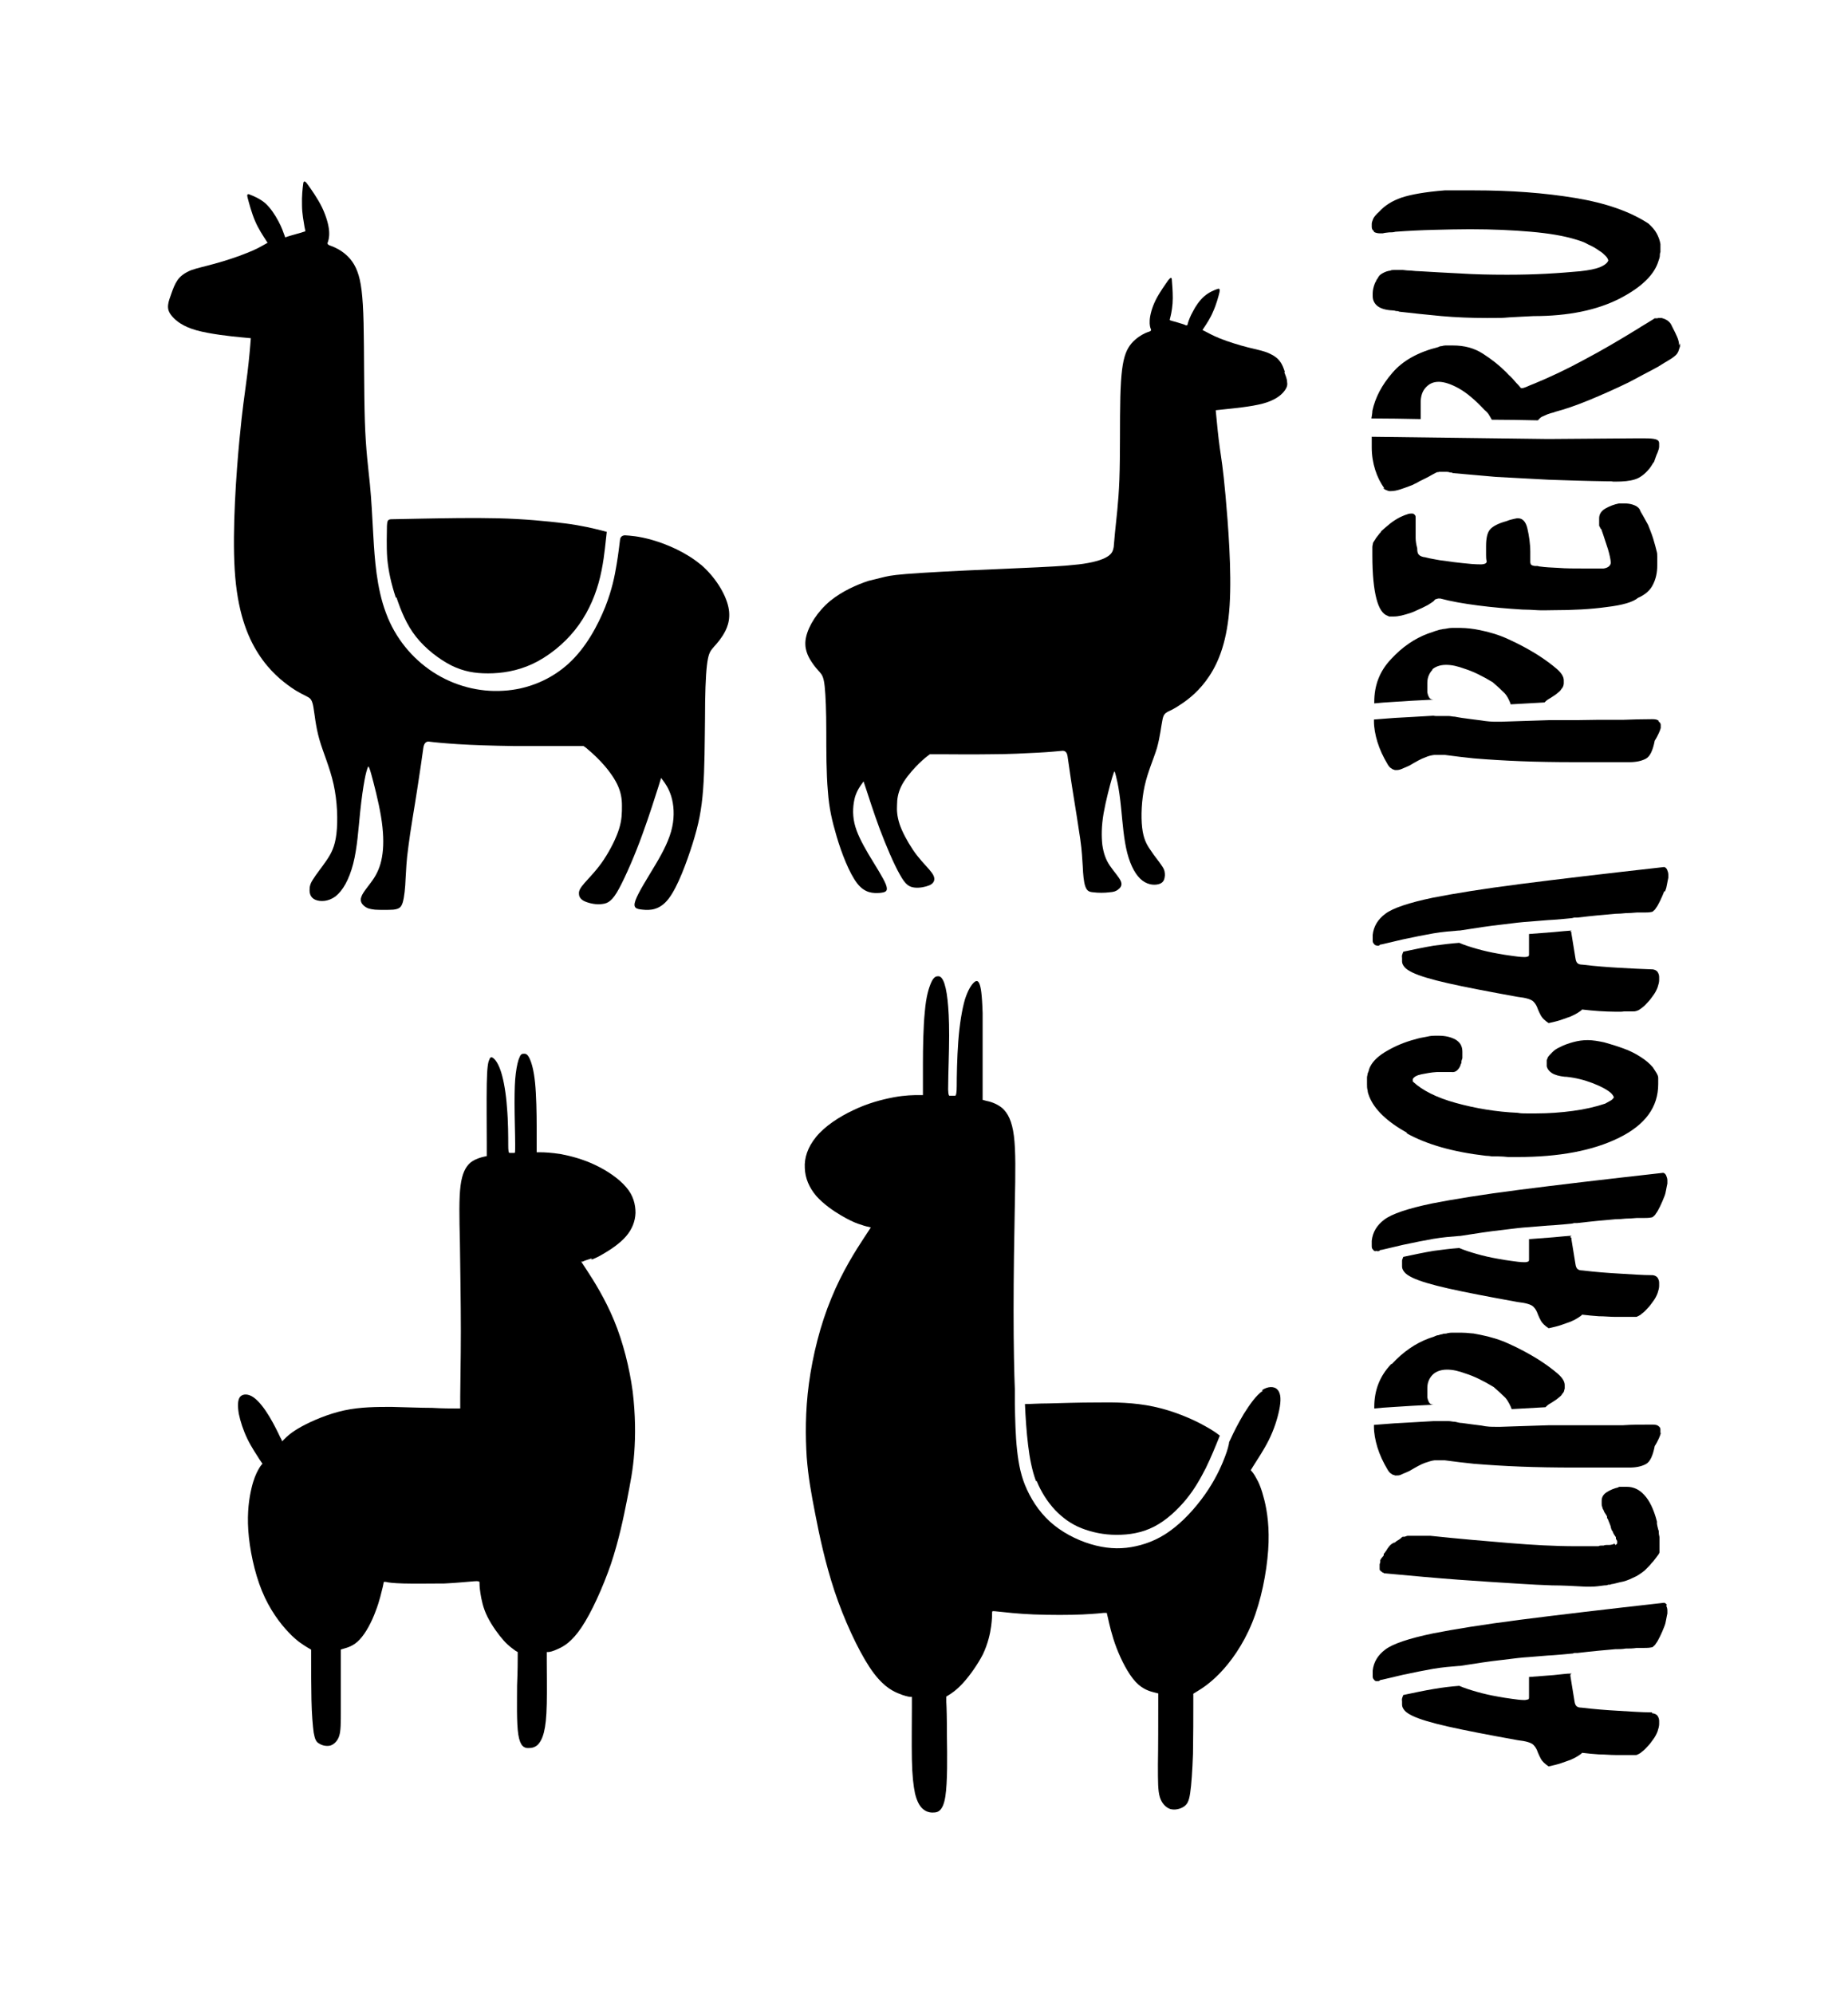
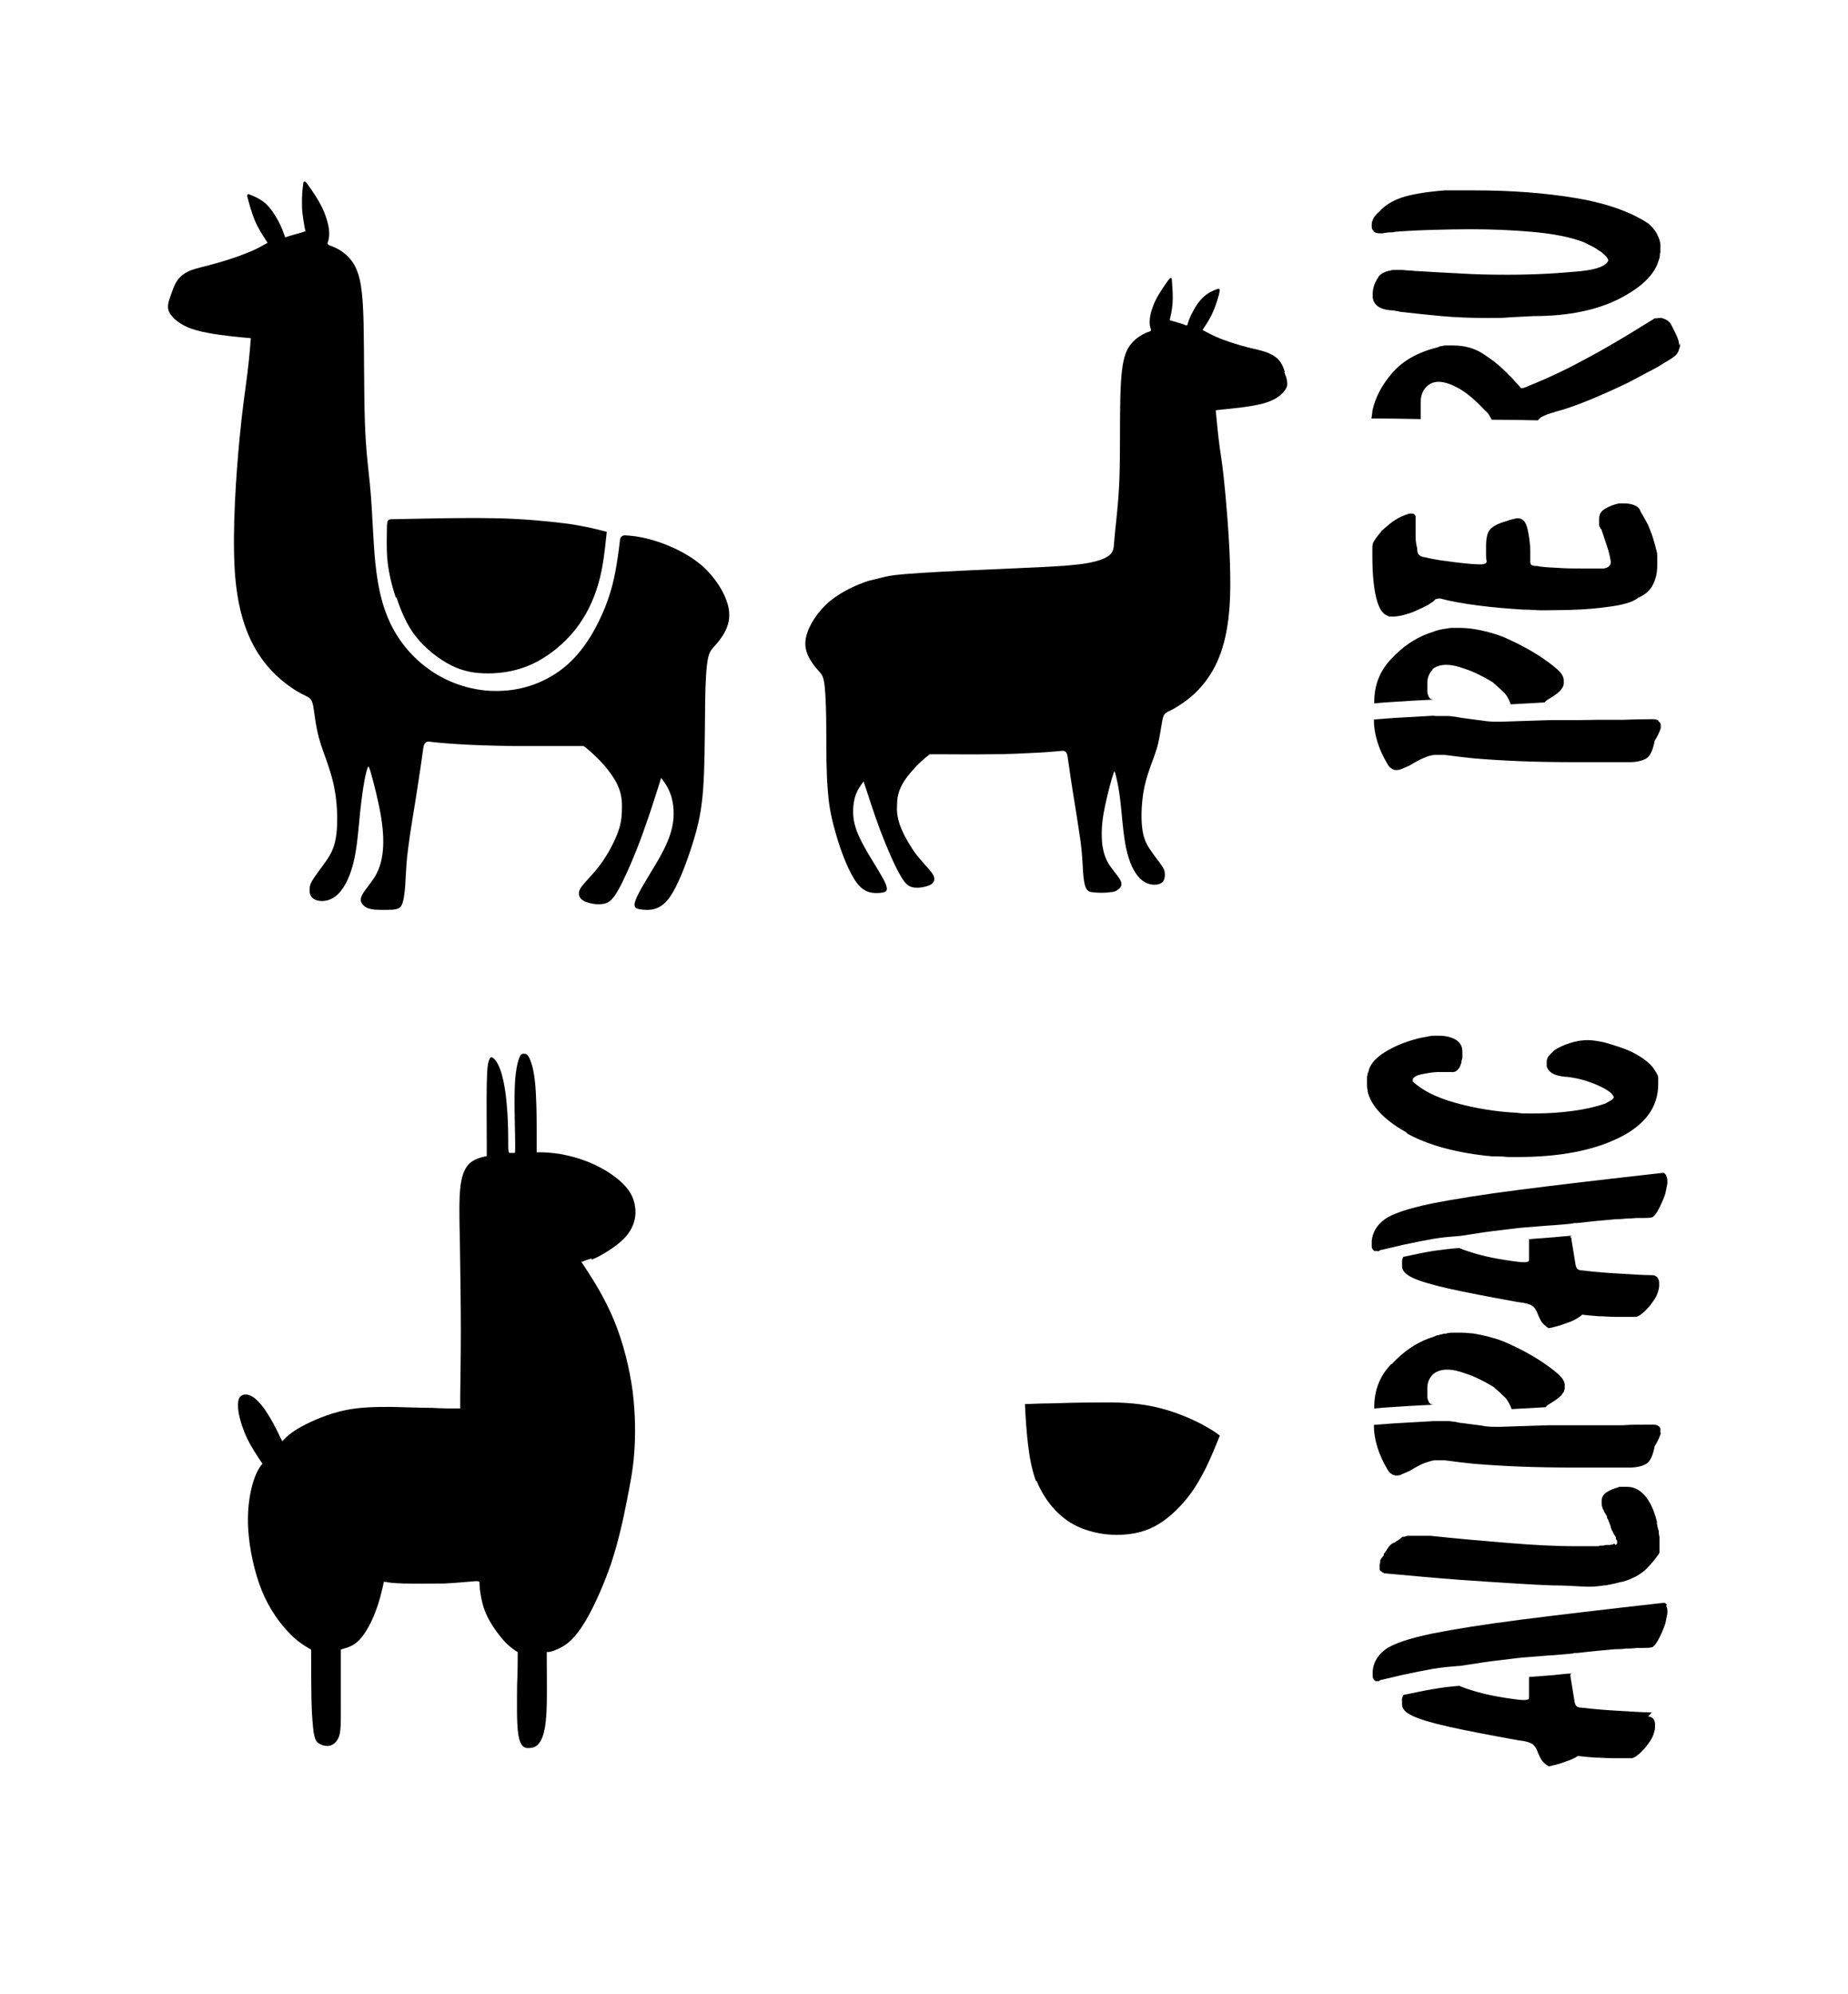
<svg xmlns="http://www.w3.org/2000/svg" version="1.1" id="Livello_1" x="0px" y="0px" viewBox="0 0 935.435 1009.168" style="enable-background:new 0 0 935.435 1009.168;" xml:space="preserve">
  <g id="Capa_1">
    <path d="M299.307,637.521c1.918-0.639,3.837-1.599,7.034-3.517c3.197-1.919,7.514-4.796,10.552-8.314s4.636-7.514,4.796-11.831   c0-4.317-1.119-8.953-4.796-13.11c-3.677-4.317-9.592-8.313-15.668-11.191c-6.075-2.878-12.15-4.476-17.107-5.436   c-4.956-0.799-8.633-0.959-10.552-0.959h-1.918v-13.27c0-6.235-0.16-15.508-0.799-21.903c-0.639-6.395-1.759-10.072-2.718-12.15   c-0.959-2.078-1.759-2.558-2.718-2.558c-0.959,0-1.759,0-2.398,1.759c-0.799,1.599-1.439,4.476-1.918,8.154   c-0.48,3.677-0.639,8.313-0.639,15.028c0,6.715,0.32,15.987,0.32,20.624s0,4.636-0.48,4.636H257.9c-0.48,0-0.639-1.279-0.639-3.997   c0-3.997,0-11.991-0.639-19.025c-0.48-7.034-1.599-13.429-2.878-17.586c-1.279-4.157-2.718-6.235-3.837-7.194   c-1.119-0.959-1.759-0.799-2.238,0.64c-0.639,1.279-1.119,3.837-1.279,12.15c-0.16,8.313,0,22.542,0,29.577v7.034l-1.439,0.32   c-1.439,0.32-4.476,1.119-6.875,3.038c-2.398,2.078-4.157,5.436-4.956,11.671c-0.799,6.235-0.639,15.508-0.32,28.618   c0.16,13.11,0.48,30.376,0.48,45.085c0,14.708-0.32,26.859-0.32,32.934v6.075h-2.238c-2.238,0-6.555,0-12.15-0.32   c-5.755,0-12.79-0.32-20.304-0.48c-7.674,0-15.828,0-23.981,1.759c-8.154,1.759-16.307,5.276-21.583,8.154   c-5.276,2.878-7.674,5.276-8.793,6.395c-0.799,0.799-1.119,1.119-1.119,1.119s0-0.48-0.959-2.078   c-0.959-2.078-3.038-6.395-5.436-10.392c-2.398-3.997-5.276-7.834-7.994-9.752c-2.718-1.919-5.436-1.919-6.875-0.32   c-1.279,1.599-1.279,4.796-0.64,8.633c0.799,3.837,2.238,8.313,4.317,12.63s4.956,8.473,6.235,10.552l1.439,2.078l-0.32,0.32   c-0.32,0.32-0.959,1.119-1.919,2.878c-0.959,1.759-2.238,4.477-3.357,9.273c-1.119,4.796-2.238,11.831-1.599,21.263   c0.639,9.433,3.038,21.103,6.875,30.536c3.837,9.433,9.273,16.627,13.589,21.103l0,0c4.317,4.636,7.834,6.555,9.592,7.674   c1.119,0.639,1.759,0.959,1.759,1.119v4.636c0,4.476,0,13.27,0.16,20.624c0.16,7.354,0.639,13.11,1.119,16.627   c0.639,3.517,1.279,4.796,2.878,5.596c1.439,0.959,3.677,1.439,5.596,0.959c1.919-0.64,3.677-2.398,4.477-4.956   c0.799-2.718,0.799-6.235,0.799-13.749v-29.897l1.599-0.48c1.599-0.48,4.956-1.279,7.994-4.636   c3.038-3.198,6.075-8.953,7.994-14.229c2.078-5.276,3.038-10.072,3.677-12.47l0.48-2.398h1.119c1.119,0.32,3.517,0.639,8.953,0.799   c5.436,0.16,13.749,0,20.624,0c6.875-0.32,12.31-0.959,15.028-1.119c1.759-0.16,2.718,0,2.718,0.48c0,0.799,0,2.558,0.48,5.596   s1.279,7.354,3.517,11.831c2.238,4.476,5.596,9.113,8.313,12.15c2.718,3.038,4.956,4.317,5.915,5.116l1.119,0.639v2.238   c0,2.238,0,6.875-0.32,14.708c0,7.834-0.32,19.025,0.639,24.94c0.959,5.915,3.038,6.715,4.956,6.715s3.357-0.32,4.796-1.599   c1.279-1.279,2.398-3.198,3.198-6.395c0.799-3.197,1.279-7.354,1.439-14.389c0.16-6.875,0-16.627,0-21.423v-4.796h0.639   c0.799,0,2.398-0.32,5.116-1.599c2.878-1.279,6.875-3.517,11.831-10.871c4.956-7.354,10.712-19.984,14.868-31.975   c3.997-11.991,6.395-23.502,8.154-32.455c1.759-8.953,3.038-15.348,3.677-23.981c0.64-8.633,0.639-19.185-0.799-31.016   c-1.599-11.831-4.796-24.781-9.433-35.972s-10.552-20.464-13.589-25.1l-3.038-4.636h0.799c0.799-0.48,2.558-0.959,4.476-1.599v0.64   H299.307z" />
    <path d="M838.884,280.201c-0.639-2.558-1.279-5.116-2.078-7.674s-1.759-4.796-2.558-6.875c-0.959-1.759-1.759-3.198-2.558-4.636   c-0.799-1.279-1.439-2.398-1.759-3.357c-0.799-1.119-1.919-1.759-3.357-2.238c-1.439-0.48-2.878-0.64-4.476-0.64s-0.799,0-1.279,0   h-1.279c-2.398,0.48-4.636,1.279-6.875,2.558s-3.198,3.038-3.198,4.956v3.517c0,0.48,0.32,0.799,0.48,1.119   c0,0.32,0.32,0.639,0.639,0.959c1.439,3.997,2.398,7.354,3.357,10.072c0.799,2.718,1.279,4.956,1.439,6.715   c0,0.799-0.48,1.599-1.119,2.078c-0.64,0.48-1.439,0.799-2.558,0.959h-9.433c-5.276,0-9.752,0-13.589-0.32   c-3.677-0.16-6.555-0.32-8.793-0.639c-0.639,0-1.119-0.16-1.599-0.32h-1.439c-1.119-0.16-1.759-0.48-1.919-0.799   c-0.16-0.32-0.32-0.639-0.32-1.279v-4.956c0-4.317-0.639-8.313-1.439-11.831c-0.799-3.517-2.398-5.276-4.796-5.276h-0.48   c-1.119,0.16-2.078,0.48-2.878,0.639c-0.799,0.16-1.599,0.48-2.398,0.799c-4.157,1.119-6.875,2.558-8.313,4.157   c-1.439,1.599-2.078,4.476-2.078,8.473v4.476c0,0.959,0,2.078,0.32,3.357c0,0.48-0.48,0.959-0.959,1.119   c-0.48,0.16-1.119,0.32-1.759,0.32c-3.357,0-6.555-0.32-9.433-0.639c-2.878-0.32-5.915-0.639-8.793-1.119   c-1.759-0.16-3.677-0.48-5.276-0.799c-1.759-0.32-3.517-0.639-5.276-1.119h-0.32c-1.439-0.32-2.238-0.799-2.718-1.439   s-0.64-1.599-0.64-3.038c-0.48-1.759-0.799-3.677-0.799-5.276v-8.793l0,0v-1.279c0-0.639,0-1.119-0.48-1.599   c-0.48-0.48-0.799-0.639-1.439-0.639c-0.639,0-1.439,0-2.558,0.48c-1.119,0.32-2.078,0.799-3.198,1.279   c-1.919,0.959-3.677,2.078-5.276,3.357s-3.038,2.558-4.476,3.837c0,0.32-0.32,0.639-0.64,0.959c-0.32,0.32-0.48,0.48-0.639,0.799   c-0.799,0.959-1.439,1.759-1.759,2.398c-0.48,0.639-0.799,1.279-1.119,1.759c0,0.639-0.32,1.279-0.32,2.078v4.317   c0,9.752,0.799,17.107,2.078,21.903c1.279,4.956,3.198,7.834,5.755,8.633l0.639,0.32h2.238c1.279,0,2.558-0.16,3.997-0.48   c1.439-0.32,2.878-0.799,4.477-1.279c1.439-0.48,2.718-1.119,4.157-1.759c1.439-0.639,2.558-1.119,3.677-1.759   c1.119-0.48,1.919-1.119,2.718-1.599s1.439-0.959,1.759-1.439c0-0.16,0.32-0.32,0.639-0.48c0.32,0,0.639-0.16,1.119-0.32h1.119   c5.276,1.439,11.671,2.558,19.025,3.517c7.354,0.959,14.868,1.599,22.542,2.078c2.558,0,5.116,0.16,7.674,0.32   c2.558,0.16,5.116,0,7.674,0c10.232,0,19.345-0.48,27.339-1.599c8.154-0.959,13.429-2.558,15.828-4.636   c3.677-1.599,6.235-3.837,7.674-6.875c1.439-2.878,2.078-6.075,2.078-9.433V281.8c0-0.959,0-1.918-0.32-2.878L838.884,280.201   L838.884,280.201z" />
    <path d="M200.665,302.264c2.238,6.715,5.116,13.909,9.912,19.984c4.956,6.235,11.671,11.351,17.906,14.549   c6.235,3.038,11.831,3.997,18.545,3.997c6.715,0,14.708-1.119,22.542-4.796s15.668-9.912,21.423-17.107s9.592-15.348,11.991-23.821   c2.398-8.473,3.198-17.266,3.677-21.583c0.32-2.878,0.48-4.317,0.48-4.317l0,0l-3.038-0.799c-3.197-0.799-9.433-2.398-18.386-3.517   c-8.953-1.119-20.624-2.238-33.734-2.558c-13.11-0.32-27.818,0-37.411,0.16l0,0c-9.592,0.16-14.069,0.32-16.307,0.32   s-2.238,1.119-2.398,3.357c0,3.357-0.32,10.072,0.16,16.627c0.639,6.555,2.078,12.95,4.317,19.665h0.32L200.665,302.264z" />
    <path d="M724.734,339.035c1.599-1.599,4.157-2.558,7.194-2.558s5.755,0.639,9.752,2.078c3.997,1.279,8.633,3.517,13.909,6.715   c2.398,2.078,4.317,3.837,5.915,5.436s2.878,4.636,3.198,5.755c5.755-0.32,11.351-0.639,17.107-0.959l0,0   c0.48-0.48,1.119-1.119,1.919-1.599c0.799-0.48,1.919-1.119,3.038-1.918c0.799-0.48,1.439-1.119,2.078-1.599   c0.639-0.48,1.119-0.959,1.439-1.599c0.48-0.48,0.799-0.959,0.959-1.439c0.16-0.48,0.32-0.959,0.32-1.439v-1.599   c0-1.759-1.119-3.677-3.517-5.755s-5.755-4.636-10.072-7.354c-4.636-2.878-9.433-5.436-14.389-7.674   c-4.796-2.238-9.752-3.677-14.549-4.636c-1.599-0.32-3.357-0.639-4.956-0.799c-1.599-0.16-3.198-0.32-4.956-0.32h-3.677   c-1.279,0-2.558,0.16-3.997,0.48c-0.64,0-1.279,0.16-1.919,0.32c-0.639,0-1.279,0.32-1.919,0.48   c-0.799,0.16-1.599,0.48-2.398,0.799c-0.799,0.32-1.599,0.48-2.398,0.799c-6.875,2.558-13.11,6.875-18.705,12.95   c-5.755,6.075-8.473,13.27-8.473,21.583v0.799c2.718-0.32,5.436-0.48,10.392-0.799c4.956-0.32,12.31-0.799,19.665-1.119   c-0.959,0-1.599-0.32-1.919-0.639c-0.48-0.48-0.959-1.439-1.279-3.038v-2.878c0-0.32,0-0.639,0-0.959v-0.959   c0-2.878,1.119-5.116,2.718-6.715h-0.32L724.734,339.035z" />
-     <path d="M699.953,246.948c0.32,0.32,0.799,0.639,1.439,0.959c0.64,0.32,1.279,0.48,1.759,0.639h0.959   c1.439,0,2.878-0.32,4.477-0.799c1.599-0.48,3.197-1.119,4.956-1.759c0.959-0.32,1.759-0.64,2.558-1.119   c0.799-0.32,1.599-0.799,2.398-1.279c2.238-1.119,4.317-2.078,5.915-3.038s2.718-1.439,3.038-1.599h0.48c0,0,0.32,0,0.48-0.16   h3.997c0.639,0,1.119,0.16,1.599,0.32c0.48,0,0.959,0,1.439,0.32c3.677,0.32,7.194,0.639,10.871,0.959   c3.677,0.32,7.194,0.639,10.871,0.959c8.793,0.48,17.746,0.959,26.859,1.439c9.113,0.32,19.025,0.639,29.737,0.799h1.759   c0.48,0,0.799,0.16,1.119,0.16h0.959c4.157,0,7.354-0.32,9.912-1.119c2.558-0.799,4.956-2.558,7.194-5.276   c0.48-0.48,0.799-1.119,1.279-1.759c0.32-0.64,0.799-1.279,1.279-1.918c0.64-1.759,1.119-3.357,1.759-4.636   c0.48-1.279,0.799-2.238,0.799-3.038v-1.599c0-1.119-0.64-1.759-1.759-2.078s-2.878-0.48-5.276-0.48h-5.915l-42.207,0.32h-1.759   c-29.577-0.32-58.994-0.799-88.57-1.119l0,0c0,1.279,0,2.558,0,3.837v1.599c0,3.997,0.639,7.834,1.759,11.351   c1.119,3.517,2.718,6.715,4.636,9.273h-0.639L699.953,246.948z" />
    <path d="M354.944,285.957c-7.514-6.395-17.426-10.552-24.621-12.63c-7.194-2.078-11.671-2.238-13.909-2.398   c-1.439,0-2.398,0.799-2.558,2.238c-0.32,2.398-0.799,7.034-1.759,12.63c-0.959,5.755-2.238,12.47-5.755,21.423   c-3.677,9.113-9.592,20.464-18.545,28.618c-8.953,8.154-20.784,13.11-33.094,13.749c-12.31,0.799-24.94-2.558-35.492-9.433   c-10.552-6.875-19.185-17.266-23.821-29.897c-4.796-12.63-5.755-27.658-6.395-38.69c-0.639-11.191-0.959-18.386-1.759-26.539   c-0.799-8.154-2.078-17.107-2.558-31.975s-0.32-35.492-0.639-49.561l0,0c-0.32-13.909-1.279-21.263-3.197-26.219   c-1.918-5.116-4.956-7.994-7.674-9.912c-2.718-1.918-5.116-2.718-6.395-3.197c-0.799-0.32-1.119-0.799-0.959-1.279   c0.32-0.799,0.959-2.558,0.799-5.596c-0.16-3.038-1.279-7.354-3.517-12.15c-2.238-4.636-5.755-9.592-7.514-11.991   c-1.119-1.599-1.918-1.759-2.078-0.32c-0.32,2.238-0.799,6.555-0.639,11.031c0,4.317,0.959,8.793,1.279,11.031   c0.48,2.238,0.64,2.238-0.32,2.398c-0.799,0.32-2.718,0.799-4.317,1.279c-1.759,0.48-3.357,0.959-4.317,1.279l-0.799,0.32   l-0.48-1.279c-0.48-1.279-1.279-3.837-3.038-7.034c-1.599-3.038-3.997-6.715-6.715-9.113c-2.878-2.398-6.235-3.677-7.834-4.317   c-1.119-0.48-1.439,0.16-0.959,1.759c0.64,2.398,1.918,7.354,3.677,11.511c1.759,4.157,4.157,7.674,5.276,9.433l1.119,1.759   l-1.439,0.799c-1.439,0.799-4.317,2.558-8.953,4.317c-4.636,1.919-11.031,3.997-16.307,5.436c-5.116,1.439-9.113,2.238-12.15,3.357   c-3.038,1.279-5.276,2.878-6.715,4.956s-2.238,4.317-3.038,6.555c-0.799,2.238-1.599,4.317-1.759,6.075   c-0.16,1.918,0.16,3.517,2.078,5.755c1.919,2.238,5.436,5.116,12.31,7.034s17.266,3.038,22.382,3.517l5.116,0.48l-0.32,3.997   c-0.32,3.997-1.119,12.15-2.078,18.865c-0.799,6.555-1.759,11.671-3.357,28.458c-1.599,16.787-3.677,45.404-2.398,66.028   c1.279,20.624,6.235,33.414,11.991,42.367c5.755,8.953,12.15,13.909,16.467,16.947s6.715,3.837,8.313,4.796   c1.599,0.799,2.398,1.599,3.038,5.116c0.639,3.517,1.119,9.752,3.038,16.467c1.918,6.715,5.276,14.069,7.194,22.702   c1.918,8.633,2.238,18.386,1.439,25.1c-0.799,6.715-2.718,10.072-5.116,13.589c-2.398,3.517-5.276,7.034-6.715,9.433   c-1.599,2.398-1.759,3.837-1.759,5.596s0.64,3.837,3.038,4.796s6.395,0.959,10.072-1.759c3.677-2.878,6.875-8.473,8.953-16.467   c2.078-7.994,2.718-18.386,3.517-26.06c0.799-7.674,1.599-12.79,2.238-16.307c0.64-3.517,1.279-5.596,1.759-6.715   c0.16-0.639,0.799,0.48,1.599,3.517c1.279,4.636,3.677,13.749,4.956,21.423s1.439,13.909,0.799,18.865   c-0.64,5.116-2.078,8.953-4.317,12.47c-2.398,3.677-5.596,7.034-6.395,9.433c-0.959,2.398,0.48,3.997,1.759,4.956   c1.279,0.959,2.398,1.279,5.116,1.599c2.558,0.16,6.555,0.16,9.273,0c2.718-0.32,3.997-0.959,4.796-3.677   c0.799-2.718,1.279-7.514,1.439-11.991c0.32-4.477,0.32-8.633,1.439-16.467c0.959-7.834,3.038-19.505,4.477-28.937   s2.558-16.787,3.038-20.624c0.32-2.398,1.279-3.517,2.878-3.357c2.398,0.32,7.194,0.799,14.549,1.279   c7.354,0.48,17.266,0.799,28.298,0.959h35.332c0,0,0.16,0,1.599,1.119c1.279,1.119,3.997,3.357,7.034,6.555   c3.038,3.197,6.555,7.674,8.473,11.671s2.398,7.354,2.398,10.871c0,3.517,0,7.034-1.439,11.671   c-1.439,4.636-4.317,10.392-7.674,15.508c-3.357,5.116-7.354,9.113-9.752,11.831c-2.398,2.718-3.038,4.157-2.878,5.596   c0,1.439,0.799,2.878,3.038,3.837c2.238,0.959,5.755,1.759,8.793,1.279c2.878-0.32,5.116-1.599,8.473-7.834   c3.357-6.235,8.154-17.266,11.831-27.498c3.677-10.072,6.555-19.345,7.994-23.821l1.439-4.636l0.959,1.279   c0.959,1.279,2.878,3.837,4.157,7.994s1.759,9.752,0.48,15.668c-1.279,5.915-4.317,11.991-8.313,18.705   c-3.997,6.715-8.793,14.229-10.232,18.226c-1.439,3.997,0.32,4.477,3.677,4.796c3.357,0.32,8.473,0.48,13.11-5.596   c4.636-6.075,9.113-18.386,12.15-27.978c3.038-9.752,4.477-16.787,5.276-27.339c0.799-10.392,0.799-24.301,0.959-35.972   c0-11.671,0.32-21.263,0.959-26.699c0.639-5.436,1.439-6.875,2.718-8.473c1.279-1.599,3.038-3.197,5.116-6.395   c2.078-3.198,4.477-7.994,3.038-14.708c-1.439-6.715-6.715-15.348-14.229-21.743L354.944,285.957L354.944,285.957z" />
    <path d="M695.317,117.289c0.799,0.48,1.919,0.799,3.038,0.799h1.599c1.119-0.32,2.078-0.32,3.198-0.48c1.119,0,2.078,0,3.197-0.32   c6.555-0.48,12.95-0.799,19.345-0.959s12.47-0.32,18.386-0.32c11.351,0,21.743,0.48,30.856,1.279   c9.273,0.799,16.467,2.078,21.903,3.677c5.436,1.599,5.116,1.759,7.354,2.878c2.238,0.959,3.997,2.078,5.276,3.038   c1.439,0.799,2.398,1.759,3.198,2.558c0.799,0.799,1.279,1.599,1.439,2.398c-0.48,1.279-1.919,2.398-4.157,3.357   c-2.398,0.959-5.755,1.599-10.072,2.078l0,0c-5.436,0.48-11.191,0.959-17.426,1.279c-6.075,0.32-12.47,0.48-18.705,0.48h-1.759   c-7.674,0-15.348-0.16-22.862-0.639c-7.514-0.32-14.229-0.799-20.304-1.119c-1.439,0-3.038-0.16-4.476-0.32   c-1.439,0-2.878-0.16-4.157-0.32h-4.636c-0.639,0-1.279,0-1.759,0.32c-1.439,0.16-2.718,0.639-3.837,1.279   c-1.279,0.639-2.078,1.439-2.558,2.558c-0.32,0.48-0.64,0.799-0.799,1.279c0,0.32-0.48,0.799-0.64,1.279   c-0.32,0.799-0.639,1.759-0.799,2.558c-0.16,0.799-0.32,1.599-0.32,2.398v1.599c0,1.918,0.799,3.677,2.398,4.956   s4.157,2.078,7.674,2.238c0.64,0,1.279,0.16,1.759,0.32c0.639,0,1.119,0,1.599,0.32c7.194,0.799,14.229,1.599,21.423,2.238   c7.194,0.639,14.868,0.959,23.022,0.959s7.354,0,11.191-0.32c3.837-0.16,7.994-0.48,12.31-0.639   c17.746,0,32.135-3.038,43.486-8.793c11.191-5.755,17.746-12.15,19.824-19.185c0.32-0.799,0.48-1.439,0.64-2.238   c0-0.64,0-1.439,0.32-2.238v-1.599c0-0.32,0-0.639,0-1.119s0-0.799,0-1.279c-0.32-1.918-0.959-3.677-1.919-5.436   c-0.959-1.759-2.398-3.357-4.157-4.956c-9.273-6.075-21.583-10.392-37.091-12.95c-15.508-2.558-32.455-3.837-51.16-3.837h-14.868   c-9.912,0.799-17.107,2.078-21.903,3.677c-4.636,1.599-8.473,3.997-11.191,7.034c-1.439,1.279-2.558,2.558-3.038,3.517   c-0.48,1.119-0.799,2.078-0.799,2.718v1.599c0,0.959,0.48,1.759,1.279,2.238l0,0L695.317,117.289z" />
    <path d="M839.364,364.615c-0.639-0.48-1.599-0.639-3.038-0.639c-5.436,0-10.392,0.16-14.708,0.32h-12.79   c-3.517,0-7.194,0.16-10.871,0.16h-13.589c-8.314,0.32-16.467,0.48-24.781,0.799h-2.558c-1.919,0-4.317-0.16-7.194-0.639   c-2.878-0.32-6.075-0.799-9.752-1.279c-1.439-0.16-2.558-0.48-3.677-0.639c-1.119,0-2.078-0.32-3.038-0.32h-5.755   c-0.799,0-1.439,0-2.078-0.16c-7.354,0.48-14.549,0.799-19.665,1.119c-4.956,0.32-7.674,0.639-10.392,0.799l0,0v0.799   c0,3.357,0.64,6.875,1.759,10.552s2.878,7.514,5.276,11.511c0.32,0.48,0.64,0.959,1.119,1.439c0.48,0.32,0.959,0.639,1.439,0.959   c0.32,0,0.639,0.16,0.959,0.32h0.959c0.799,0,1.599-0.16,2.718-0.639c1.119-0.48,2.238-0.959,3.677-1.599   c3.517-2.078,6.075-3.517,7.994-4.157c1.759-0.799,3.357-1.119,4.796-1.279h5.116c2.558,0.32,5.116,0.639,7.514,0.959   c2.398,0.32,4.796,0.48,7.194,0.799c7.674,0.639,15.668,1.119,23.821,1.439c8.154,0.32,17.266,0.48,27.339,0.48h27.658   c3.517,0,6.235-0.639,8.314-1.759c2.078-1.119,3.517-4.157,4.476-9.113c0.959-1.439,1.599-2.878,2.078-3.837   c0.48-1.119,0.799-1.918,0.959-2.558v-1.599c0-0.799-0.48-1.279-1.119-1.759v-0.48H839.364z" />
-     <path d="M794.918,471.571c0-0.32,0.32-0.48,0.64-0.639c-2.718,0.16-5.436,0.48-9.113,0.799c-3.677,0.32-7.994,0.639-12.47,0.959   v10.072c0,0.639,0,1.119-0.48,1.279c-0.32,0.16-0.959,0.32-1.759,0.32c-2.078,0-4.317-0.32-6.555-0.639   c-2.238-0.32-4.636-0.639-7.034-1.119c-3.677-0.639-7.194-1.439-10.552-2.398s-6.395-1.919-8.953-3.038   c-4.157,0.32-8.314,0.799-12.95,1.439c-4.796,0.799-10.072,1.918-15.348,3.038l0,0c-0.32,0.639-0.48,1.279-0.639,1.759   c-0.16,0.48,0,1.119,0,1.599v1.599c0,0.959,0.48,1.919,1.279,2.878c0.799,0.959,2.078,1.759,3.997,2.718   c3.677,1.759,9.592,3.517,18.066,5.436c8.473,1.919,20.144,4.157,35.172,6.875c4.317,0.48,6.875,1.279,7.994,2.398   s1.759,2.398,2.238,3.837c0.48,1.119,0.959,2.238,1.599,3.357c0.64,1.119,1.919,2.398,3.837,3.677   c2.238-0.48,4.317-0.959,6.235-1.599s3.517-1.279,4.956-1.759c1.439-0.64,2.718-1.279,3.677-1.919s1.759-1.119,2.078-1.599   c2.878,0.32,5.755,0.639,8.473,0.799c2.878,0.16,5.596,0.32,8.473,0.32h2.078c0.799,0,1.439,0,2.238-0.16h4.477   c0.639,0,1.119,0,1.439-0.16c0.32,0,0.64-0.16,0.959-0.32c0.32,0,0.639-0.32,0.959-0.48c0.32-0.16,0.64-0.48,1.119-0.799   c1.119-0.799,2.078-1.759,3.038-2.878c0.959-0.959,1.759-2.078,2.558-3.197c1.119-1.439,1.919-3.038,2.398-4.317   c0.48-1.439,0.799-2.718,0.799-3.677v-1.599c0-0.959-0.32-1.759-0.799-2.558c-0.48-0.639-1.279-1.119-2.398-1.279   c-5.436-0.16-11.031-0.48-16.947-0.799c-5.755-0.32-12.151-0.799-18.705-1.599c-1.279,0-2.078-0.32-2.558-0.799   c-0.48-0.48-0.799-1.279-0.959-2.398l-2.078-12.79v-0.639h-0.32L794.918,471.571z" />
-     <path d="M842.881,450.947c0.48-1.119,0.799-2.398,0.959-3.517c0.16-1.119,0.48-2.238,0.64-3.197v-1.599   c0-0.959-0.32-1.759-0.64-2.558c-0.32-0.639-0.799-1.119-1.439-1.279c-30.056,3.357-54.357,6.235-73.063,8.633   c-18.705,2.398-33.414,4.796-43.966,6.875c-12.31,2.558-20.304,5.276-24.141,8.154c-3.837,2.878-5.915,6.395-6.395,10.712v2.398   c0,0.799,0,1.439,0.48,1.919c0.32,0.48,0.64,0.799,1.119,0.959h0.32c0,0.16,0.32,0.16,0.32,0.16h0.64c0,0,0.48,0,0.639-0.32   c0,0,0.32-0.16,0.48-0.32h0.48l10.871-2.558c5.276-1.119,10.712-2.238,15.348-3.038c4.796-0.799,8.953-1.119,12.95-1.439h0.48   c8.154-1.279,15.348-2.398,21.423-3.038c6.075-0.799,10.552-1.279,13.429-1.439c4.477-0.32,8.953-0.799,12.47-0.959   c3.677-0.32,6.395-0.48,9.113-0.799l0,0c0.32,0,0.799-0.16,1.439-0.32h1.599c3.997-0.48,7.354-0.799,10.392-1.119   c3.038-0.32,5.915-0.48,8.793-0.799c1.759,0,3.677-0.16,5.276-0.32c1.759,0,3.677-0.16,5.596-0.32h3.677   c1.279,0,2.558,0,3.997-0.32c0.32,0,0.639-0.32,0.959-0.639c0.32-0.32,0.799-0.639,0.959-1.119   c0.799-0.959,1.439-2.238,2.238-3.837s1.439-3.198,2.078-4.796h0.48L842.881,450.947z" />
    <polygon points="695.636,364.455 695.636,364.455 695.636,364.455  " />
    <path d="M650.392,188.274c-0.64-1.918-1.279-3.837-2.558-5.436c-1.279-1.759-3.197-3.038-5.755-4.157   c-2.558-1.119-5.915-1.759-10.392-2.878c-4.476-1.119-10.072-2.878-14.069-4.476c-3.997-1.599-6.395-3.038-7.674-3.677   l-1.279-0.639l0.959-1.439c0.959-1.439,3.038-4.477,4.477-7.994c1.599-3.517,2.718-7.674,3.198-9.752   c0.32-1.439,0-1.919-0.959-1.599c-1.439,0.48-4.317,1.599-6.715,3.677c-2.398,2.078-4.477,5.116-5.755,7.674   c-1.439,2.558-2.238,4.796-2.558,5.915l-0.32,1.119h-0.799c-0.799-0.48-2.238-0.799-3.677-1.279   c-1.439-0.48-3.038-0.799-3.837-1.119c-0.799-0.16-0.64-0.16-0.16-2.078s1.119-5.596,1.119-9.273c0-3.677-0.32-7.354-0.48-9.273   c0-1.279-0.639-1.279-1.759,0.16c-1.439,2.078-4.477,6.235-6.395,10.072c-1.918,3.837-2.878,7.674-3.038,10.232   c-0.16,2.558,0.32,3.997,0.64,4.636c0.16,0.48,0,0.799-0.799,1.119c-1.119,0.32-3.198,1.119-5.436,2.718   c-2.238,1.599-4.956,3.997-6.555,8.313c-1.599,4.317-2.398,10.392-2.718,22.063c-0.32,11.831,0,29.097-0.48,41.727   c-0.48,12.47-1.599,20.144-2.238,27.019c-0.16,2.398-0.48,4.796-0.639,7.194l0,0c-0.32,1.599-0.64,3.357-3.357,4.956   c-2.558,1.599-7.514,3.038-14.389,3.837s-15.668,1.279-30.856,1.918c-15.188,0.639-36.771,1.599-48.922,2.398   c-12.31,0.799-15.188,1.279-18.066,1.918c-0.639,0.16-7.834,1.918-8.473,2.078c-5.915,1.918-13.429,5.276-19.345,10.072   c-6.555,5.436-11.031,12.63-12.31,18.386c-1.279,5.596,0.959,9.752,2.718,12.47c1.759,2.718,3.198,4.157,4.317,5.436   c1.119,1.279,1.918,2.558,2.398,7.194c0.48,4.636,0.799,12.63,0.799,22.542c0,9.912,0,21.423,0.799,30.376   c0.639,8.793,2.078,14.868,4.477,23.022c2.398,8.154,6.395,18.545,10.392,23.661c3.997,5.116,8.313,4.956,11.351,4.796   c2.878-0.32,4.477-0.639,3.197-4.157c-1.279-3.357-5.436-9.752-8.793-15.348c-3.357-5.755-6.075-10.871-7.194-15.828   s-0.639-9.752,0.32-13.27c1.119-3.517,2.718-5.596,3.517-6.715l0.799-1.119l1.279,3.837c1.279,3.837,3.677,11.511,6.875,20.144   c3.197,8.473,7.194,17.906,10.232,23.182c2.878,5.276,4.796,6.235,7.354,6.555c2.558,0.32,5.596-0.32,7.514-1.119   s2.558-2.078,2.558-3.197s-0.48-2.398-2.558-4.796c-2.078-2.398-5.436-5.755-8.313-10.072c-2.878-4.317-5.436-9.113-6.715-12.95   c-1.279-3.997-1.439-6.875-1.279-9.752c0-2.878,0.48-5.915,2.078-9.273c1.599-3.357,4.636-7.034,7.194-9.752   c2.558-2.718,4.796-4.636,6.075-5.596l1.279-0.959h5.276c5.276,0,15.668,0.16,25.1,0c9.433,0,18.066-0.48,24.301-0.799   c6.395-0.32,10.392-0.799,12.47-0.959c1.439,0,2.238,0.799,2.558,2.878c0.48,3.038,1.279,9.273,2.558,17.266   c1.279,7.994,2.878,17.746,3.837,24.461c0.959,6.715,0.959,10.072,1.279,13.909c0.16,3.837,0.48,7.834,1.279,10.072   s1.759,2.878,4.157,3.038c2.238,0.32,5.755,0.32,7.994,0c2.238-0.16,3.198-0.48,4.317-1.279s2.398-2.078,1.599-4.157   s-3.517-4.956-5.596-7.994c-2.078-3.038-3.198-6.235-3.837-10.552c-0.48-4.317-0.48-9.433,0.639-15.987   c1.119-6.395,3.198-14.229,4.317-18.066c0.799-2.558,1.119-3.517,1.279-3.038c0.32,0.799,0.799,2.558,1.439,5.596   s1.279,7.194,1.919,13.749c0.639,6.395,1.279,15.188,3.038,21.903c1.759,6.715,4.477,11.511,7.674,13.909   c3.198,2.398,6.715,2.398,8.793,1.599c2.078-0.799,2.398-2.558,2.558-4.157c0-1.439,0-2.718-1.439-4.796   c-1.279-2.078-3.837-4.956-5.755-7.994c-2.078-2.878-3.677-5.915-4.317-11.511s-0.32-13.909,1.279-21.103   c1.599-7.194,4.477-13.429,6.235-19.185c1.599-5.755,2.078-10.871,2.718-13.909c0.48-2.878,1.279-3.517,2.558-4.317   c1.279-0.639,3.357-1.439,7.034-3.997c3.837-2.558,9.273-6.715,14.229-14.229s9.113-18.226,10.232-35.652   c1.119-17.426-0.799-41.408-2.078-55.636c-1.279-14.069-2.078-18.386-2.878-23.981c-0.799-5.596-1.439-12.47-1.759-15.828   l-0.32-3.357l4.476-0.48c4.477-0.48,13.27-1.279,19.345-2.878c5.915-1.599,8.953-3.997,10.552-5.915   c1.599-1.919,2.078-3.357,1.759-4.956c0-1.599-0.799-3.357-1.439-5.116L650.392,188.274L650.392,188.274z" />
-     <path d="M639.201,703.869c-3.357,2.238-6.555,6.875-9.592,11.671c-2.878,4.796-5.436,9.912-6.555,12.47   c-0.64,1.279-0.959,1.919-0.959,2.238l0,0v0.32c-0.32,1.279-0.48,2.558-1.919,6.395s-3.997,9.912-8.473,16.787   c-4.476,6.875-10.871,14.389-17.426,19.505c-6.395,5.116-12.79,7.834-19.345,9.273c-6.395,1.439-12.95,1.439-20.144-0.32   c-7.194-1.759-14.868-5.276-21.103-10.232s-10.712-11.351-13.749-17.906c-3.038-6.395-4.317-12.95-5.116-20.304   c-0.799-7.354-0.959-15.348-1.119-23.342v-7.354c-0.32-7.354-0.639-22.063-0.639-39.649c0-17.586,0.32-38.37,0.639-54.197   c0.32-15.828,0.48-26.859-0.48-34.373c-0.959-7.514-3.038-11.511-5.915-14.069c-2.878-2.398-6.395-3.357-8.154-3.677l-1.759-0.48   v-43.966c-0.32-10.072-0.959-13.11-1.599-14.708c-0.639-1.599-1.439-1.919-2.718-0.799c-1.279,1.119-3.038,3.677-4.636,8.633   c-1.439,4.956-2.718,12.47-3.357,21.103c-0.639,8.473-0.799,18.066-0.799,22.862c0,3.198-0.32,4.796-0.799,4.796h-2.878   c-0.48,0-0.799-1.919-0.639-5.596c0-5.596,0.48-16.467,0.48-24.781s-0.32-13.589-0.799-18.066c-0.48-4.476-1.279-7.994-2.238-9.912   s-1.919-2.238-2.878-2.078c-0.959,0-2.078,0.639-3.198,3.197c-1.119,2.558-2.558,6.875-3.197,14.708   c-0.799,7.674-0.959,18.705-0.959,26.379v15.828h-2.238c-2.238,0-6.715,0-12.63,1.119s-13.27,3.038-20.464,6.555   c-7.194,3.357-14.389,8.154-18.705,13.429c-4.317,5.276-6.075,10.712-5.755,15.828c0.16,5.116,2.238,9.912,5.755,14.069   c3.677,4.157,8.793,7.674,12.63,9.912s6.235,3.357,8.473,4.157s4.317,1.439,5.436,1.599l1.119,0.32l-3.677,5.596   c-3.677,5.596-10.871,16.787-16.307,30.216c-5.596,13.429-9.433,28.937-11.351,43.166c-1.919,14.229-1.759,27.019-1.119,37.251   c0.799,10.232,2.238,18.066,4.317,28.777c2.078,10.712,4.956,24.461,9.752,39.009c4.796,14.389,11.831,29.577,17.746,38.53   c5.915,8.953,10.871,11.671,14.229,13.11c3.357,1.439,5.276,1.759,6.235,1.919h0.959v5.915c0,5.755-0.16,17.426,0,25.74   s0.799,13.43,1.599,17.266c0.959,3.837,2.238,6.235,3.837,7.674c1.599,1.439,3.517,2.078,5.596,1.919   c2.238,0,4.796-0.959,5.915-8.154c1.119-7.194,0.959-20.624,0.799-30.056c0-9.433-0.16-15.028-0.32-17.746v-2.718l1.279-0.799   c1.279-0.799,3.837-2.398,7.194-6.075c3.357-3.677,7.354-9.273,10.072-14.549c2.558-5.436,3.677-10.552,4.157-14.229   c0.48-3.677,0.48-5.596,0.48-6.715s0-0.959,3.197-0.64s9.752,1.119,17.906,1.439c8.314,0.32,18.386,0.32,24.781,0   s9.273-0.64,10.712-0.799h1.439c0,0,0.16,0.799,0.64,2.718c0.639,2.878,1.919,8.793,4.317,15.028   c2.398,6.235,5.915,13.11,9.592,17.107c3.677,3.997,7.674,4.956,9.592,5.436l1.919,0.48v6.715c0,6.715,0,20.304-0.16,29.257   c0,8.953,0,13.27,0.959,16.467c0.959,3.198,3.038,5.276,5.276,6.075c2.398,0.64,4.956,0,6.715-1.119   c1.759-1.119,2.718-2.558,3.357-6.875c0.639-4.157,1.119-11.191,1.439-19.984c0.16-8.793,0.16-19.505,0.16-24.781v-5.596   l2.078-1.279c2.078-1.279,6.075-3.677,11.351-9.113c5.276-5.436,11.671-14.069,16.307-25.42c4.636-11.351,7.354-25.42,8.154-36.771   c0.799-11.191-0.48-19.665-1.919-25.42c-1.439-5.755-2.878-9.113-4.157-11.191c-1.119-2.078-1.919-3.038-2.398-3.517l-0.32-0.48   l1.599-2.558c1.599-2.558,4.956-7.514,7.514-12.63c2.558-5.116,4.317-10.552,5.276-15.188c0.959-4.636,0.959-8.313-0.799-10.232   c-1.599-1.919-4.956-1.919-8.154,0.32h0.639L639.201,703.869z" />
-     <path d="M836.166,866.621c-5.436,0-11.031-0.48-16.947-0.799c-5.755-0.32-12.15-0.799-18.705-1.599   c-1.279,0-2.078-0.32-2.558-0.799c-0.48-0.48-0.799-1.279-0.959-2.398l-2.078-12.79v-0.639c0-0.32,0.32-0.48,0.64-0.64   c-2.718,0-5.436,0.48-9.113,0.799c-3.677,0.32-7.994,0.64-12.47,0.959v10.072c0,0.639,0,1.119-0.48,1.279   c-0.32,0-0.959,0.32-1.759,0.32c-2.078,0-4.317-0.32-6.555-0.639c-2.238-0.32-4.636-0.639-7.034-1.119   c-3.677-0.639-7.194-1.439-10.552-2.398c-3.357-0.959-6.395-1.919-8.953-3.038l0,0c-4.157,0.32-8.314,0.799-12.95,1.599   c-4.796,0.799-10.072,1.919-15.348,3.038c-0.32,0.64-0.48,1.279-0.639,1.759c-0.16,0.48,0,1.119,0,1.599v1.599   c0,0.959,0.48,1.919,1.279,2.878c0.799,0.959,2.078,1.759,3.997,2.718c3.677,1.759,9.592,3.517,18.066,5.436   c8.473,1.919,20.144,4.157,35.172,6.875c4.317,0.48,6.875,1.279,7.994,2.398s1.759,2.398,2.238,3.837   c0.48,1.119,0.959,2.238,1.599,3.357c0.64,1.119,1.919,2.398,3.837,3.677c2.238-0.48,4.317-0.959,6.235-1.599   c1.918-0.64,3.517-1.279,4.956-1.759c1.439-0.64,2.718-1.279,3.677-1.919s1.759-1.119,2.078-1.599   c2.878,0.32,5.755,0.64,8.473,0.799c2.878,0,5.596,0.32,8.473,0.32h2.078c0.799,0,1.439,0,2.238,0h4.476c0.64,0,1.119,0,1.439,0   c0.32,0,0.64,0,0.959-0.32c0.32,0,0.639-0.32,0.959-0.48c0.32,0,0.64-0.48,1.119-0.799c1.119-0.799,2.078-1.759,3.038-2.878   c0.959-0.959,1.759-2.078,2.558-3.198c1.119-1.439,1.919-3.038,2.398-4.317c0.48-1.439,0.799-2.718,0.799-3.677v-1.599   c0-0.959-0.32-1.759-0.799-2.558c-0.48-0.639-1.279-1.119-2.398-1.279h-0.32L836.166,866.621z" />
+     <path d="M836.166,866.621c-5.436,0-11.031-0.48-16.947-0.799c-5.755-0.32-12.15-0.799-18.705-1.599   c-1.279,0-2.078-0.32-2.558-0.799c-0.48-0.48-0.799-1.279-0.959-2.398l-2.078-12.79v-0.639c0-0.32,0.32-0.48,0.64-0.64   c-2.718,0-5.436,0.48-9.113,0.799c-3.677,0.32-7.994,0.64-12.47,0.959v10.072c0,0.639,0,1.119-0.48,1.279   c-0.32,0-0.959,0.32-1.759,0.32c-2.078,0-4.317-0.32-6.555-0.639c-2.238-0.32-4.636-0.639-7.034-1.119   c-3.677-0.639-7.194-1.439-10.552-2.398c-3.357-0.959-6.395-1.919-8.953-3.038l0,0c-4.157,0.32-8.314,0.799-12.95,1.599   c-4.796,0.799-10.072,1.919-15.348,3.038c-0.32,0.64-0.48,1.279-0.639,1.759c-0.16,0.48,0,1.119,0,1.599v1.599   c0,0.959,0.48,1.919,1.279,2.878c0.799,0.959,2.078,1.759,3.997,2.718c3.677,1.759,9.592,3.517,18.066,5.436   c8.473,1.919,20.144,4.157,35.172,6.875c4.317,0.48,6.875,1.279,7.994,2.398s1.759,2.398,2.238,3.837   c0.48,1.119,0.959,2.238,1.599,3.357c0.64,1.119,1.919,2.398,3.837,3.677c2.238-0.48,4.317-0.959,6.235-1.599   c1.918-0.64,3.517-1.279,4.956-1.759c1.439-0.64,2.718-1.279,3.677-1.919c2.878,0.32,5.755,0.64,8.473,0.799c2.878,0,5.596,0.32,8.473,0.32h2.078c0.799,0,1.439,0,2.238,0h4.476c0.64,0,1.119,0,1.439,0   c0.32,0,0.64,0,0.959-0.32c0.32,0,0.639-0.32,0.959-0.48c0.32,0,0.64-0.48,1.119-0.799c1.119-0.799,2.078-1.759,3.038-2.878   c0.959-0.959,1.759-2.078,2.558-3.198c1.119-1.439,1.919-3.038,2.398-4.317c0.48-1.439,0.799-2.718,0.799-3.677v-1.599   c0-0.959-0.32-1.759-0.799-2.558c-0.48-0.639-1.279-1.119-2.398-1.279h-0.32L836.166,866.621z" />
    <path d="M794.918,626.01c0-0.32,0.32-0.48,0.64-0.639c-2.718,0.16-5.436,0.48-9.113,0.799c-3.677,0.32-7.994,0.639-12.47,0.959l0,0   v10.072c0,0.64,0,1.119-0.48,1.279c-0.32,0.16-0.959,0.32-1.759,0.32c-2.078,0-4.317-0.32-6.555-0.639   c-2.238-0.32-4.636-0.64-7.034-1.119c-3.677-0.64-7.194-1.439-10.552-2.398c-3.357-0.959-6.395-1.919-8.953-3.038   c-4.157,0.32-8.314,0.799-12.95,1.439c-4.796,0.799-10.072,1.919-15.348,3.038c-0.32,0.64-0.48,1.279-0.639,1.759   c0,0.48,0,1.119,0,1.599v1.599c0,0.959,0.48,1.919,1.279,2.878c0.799,0.959,2.078,1.759,3.997,2.718   c3.677,1.759,9.592,3.517,18.066,5.436s20.144,4.157,35.172,6.875c4.317,0.48,6.875,1.279,7.994,2.398s1.759,2.398,2.238,3.837   c0.48,1.119,0.959,2.238,1.599,3.357c0.64,1.119,1.919,2.398,3.837,3.677c2.238-0.48,4.317-0.959,6.235-1.599   c1.918-0.64,3.517-1.279,4.956-1.759c1.439-0.639,2.718-1.279,3.677-1.919c0.959-0.64,1.759-1.119,2.078-1.599   c2.878,0.32,5.755,0.639,8.473,0.799c2.878,0,5.596,0.32,8.473,0.32h2.078c0.799,0,1.439,0,2.238,0h5.915   c0.32,0,0.639,0,0.959-0.32c0.32,0,0.64-0.32,0.959-0.48c0.32,0,0.639-0.48,1.119-0.799c1.119-0.799,2.078-1.759,3.038-2.878   c0.959-0.959,1.759-2.078,2.558-3.198c1.119-1.439,1.919-3.038,2.398-4.317c0.48-1.439,0.799-2.718,0.799-3.677v-1.599   c0-0.959-0.32-1.759-0.799-2.558c-0.48-0.639-1.279-1.119-2.398-1.279c-5.436,0-11.031-0.48-16.947-0.799   c-5.756-0.32-12.151-0.799-18.705-1.599c-1.279,0-2.078-0.32-2.558-0.799c-0.48-0.48-0.799-1.279-0.959-2.398l-2.078-12.79v-0.639   h-0.32L794.918,626.01z" />
    <path d="M840.483,724.972v-1.599c0-0.799-0.48-1.279-1.119-1.759s-1.599-0.639-3.038-0.639c-5.436,0-10.392,0-14.708,0.32h-37.251   c-8.314,0.32-16.467,0.48-24.781,0.799h-2.558c-1.919,0-4.317,0-7.194-0.64c-2.878-0.32-6.075-0.799-9.752-1.279   c-1.439,0-2.558-0.48-3.677-0.64c-1.119,0-2.078-0.32-3.038-0.32h-5.755c-0.799,0-1.439,0-2.078,0   c-7.354,0.48-14.549,0.799-19.665,1.119c-4.956,0.32-7.674,0.639-10.392,0.799l0,0v0.799c0,3.357,0.64,6.875,1.759,10.552   s2.878,7.514,5.276,11.511c0.32,0.48,0.64,0.959,1.119,1.439c0.48,0.32,0.959,0.639,1.439,0.959c0.32,0,0.639,0,0.959,0.32h0.959   c0.799,0,1.599,0,2.718-0.639c1.119-0.48,2.238-0.959,3.677-1.599c3.517-2.078,6.075-3.517,7.994-4.157s3.357-1.119,4.796-1.279   h5.116c2.558,0.32,5.116,0.64,7.514,0.959c2.398,0.32,4.796,0.48,7.194,0.799c7.674,0.639,15.668,1.119,23.821,1.439   c8.154,0.32,17.266,0.48,27.339,0.48h5.915c1.919,0,3.997,0,6.075,0h15.668c3.517,0,6.235-0.64,8.314-1.759   c2.078-1.119,3.517-4.157,4.476-9.113c0.959-1.439,1.599-2.878,2.078-3.837c0.48-1.119,0.799-1.919,0.959-2.558l0,0   L840.483,724.972z" />
    <path d="M843.84,812.424c-0.32-0.639-0.799-1.119-1.439-1.279c-30.056,3.357-54.357,6.235-73.063,8.633   c-18.705,2.398-33.414,4.796-43.966,6.875c-12.31,2.558-20.304,5.276-24.141,8.154c-3.837,2.878-5.915,6.395-6.395,10.712v2.398   c0,0.799,0,1.439,0.48,1.919c0.32,0.48,0.64,0.799,1.119,0.959h0.32h0.32h0.64c0,0,0.48,0,0.639-0.32c0,0,0.32,0,0.48-0.32h0.48   l10.871-2.558c5.276-1.119,10.712-2.238,15.348-3.038c4.796-0.799,8.953-1.119,12.95-1.439h0.48   c8.154-1.279,15.348-2.398,21.423-3.038c6.075-0.799,10.552-1.279,13.429-1.439c4.477-0.32,8.953-0.799,12.47-0.959   c3.677-0.32,6.395-0.48,9.113-0.799l0,0c0.32,0,0.799,0,1.439-0.32h1.599c3.997-0.48,7.354-0.799,10.392-1.119   c3.038-0.32,5.915-0.48,8.793-0.799c1.759,0,3.677,0,5.276-0.32c1.759,0,3.677,0,5.596-0.32h3.677c1.279,0,2.558,0,3.997-0.32   c0.32,0,0.639-0.32,0.959-0.639c0.32-0.32,0.799-0.64,0.959-1.119c0.799-0.959,1.439-2.238,2.238-3.837   c0.799-1.599,1.439-3.198,2.078-4.796c0.48-1.119,0.799-2.398,0.959-3.517c0.16-1.119,0.48-2.238,0.639-3.197v-1.599   c0-0.959-0.32-1.759-0.639-2.558L843.84,812.424L843.84,812.424z" />
    <path d="M849.915,174.524c0-1.119-0.32-2.558-0.959-3.997s-1.439-3.197-2.558-5.276c-0.48-1.119-0.959-1.918-1.759-2.558   c-0.639-0.639-1.439-0.959-2.078-1.279c-0.48-0.16-0.959-0.32-1.439-0.48h-1.119c-0.48,0-0.799,0-1.119,0.16h-1.119   c-0.32,0-0.48,0.16-0.639,0.32l0,0c-1.439,0.799-2.718,1.759-4.157,2.558c-1.439,0.799-2.878,1.759-4.157,2.558   c-9.113,5.596-18.066,10.871-26.859,15.508c-8.793,4.796-17.266,8.793-25.42,12.15c-1.599,0.64-2.878,1.119-3.837,1.599   c-0.959,0.32-1.599,0.639-2.078,0.639h-0.639c0,0-0.32-0.16-0.48-0.48c-0.32-0.32-0.639-0.799-1.119-1.279   c-0.48-0.48-1.119-1.119-1.759-1.919c-0.64-0.799-1.279-1.439-2.078-2.238c-0.799-0.64-1.439-1.439-2.238-2.238   c-3.357-3.357-7.194-6.395-11.671-9.273c-4.476-2.878-9.433-4.157-15.188-4.157h-3.837c-0.64,0-1.279,0.16-1.759,0.32   c-0.639,0-1.279,0.16-1.759,0.48c-10.232,2.558-18.066,6.875-23.342,13.11c-5.276,6.075-8.633,12.47-10.072,19.185   c0,1.279-0.32,2.558-0.48,3.837c8.313,0,16.627,0.16,24.94,0.32c0-0.16,0-0.48,0-0.64v-2.558c0-0.16,0-0.48,0-0.639v-4.636   c0-3.038,0.799-5.596,2.558-7.514c1.759-1.918,3.837-2.878,6.555-2.878s6.235,1.119,10.232,3.357   c3.997,2.238,8.313,5.915,12.95,10.871c1.119,0.959,1.919,1.759,2.398,2.718c0.48,0.799,0.959,1.599,1.279,2.238l0,0   c7.834,0,15.508,0.16,23.342,0.32l0,0c0.32-0.32,1.279-1.439,1.919-1.759c0.799-0.32,1.759-0.799,2.878-1.279   c0.64-0.16,1.279-0.48,1.919-0.64c0.64-0.16,1.439-0.32,2.078-0.639c4.796-1.279,10.552-3.197,17.107-5.915   c6.555-2.718,13.11-5.596,19.984-8.953c2.398-1.279,4.956-2.558,7.514-3.997c2.558-1.279,5.116-2.718,7.514-3.997   c2.238-1.439,4.157-2.558,5.755-3.517s2.878-1.918,3.677-2.878c0.48-0.639,0.799-1.279,0.959-1.918   c0.16-0.639,0.48-1.279,0.64-1.918v-1.599l-0.32,0.799L849.915,174.524z" />
    <path d="M704.11,690.44c-5.755,6.075-8.473,13.27-8.473,21.583v0.799c2.718-0.32,5.436-0.48,10.392-0.799s12.31-0.799,19.665-1.119   c-0.959,0-1.599-0.32-1.919-0.64c-0.48-0.48-0.959-1.439-1.279-3.038v-2.878c0-0.32,0-0.64,0-0.959v-0.959   c0-2.878,1.119-5.116,2.718-6.715s4.157-2.558,7.194-2.558c3.038,0,5.756,0.639,9.752,2.078c3.997,1.279,8.633,3.517,13.909,6.715   c2.398,2.078,4.317,3.837,5.915,5.436c1.439,1.599,2.878,4.636,3.198,5.755c5.755-0.32,11.351-0.639,17.107-0.959l0,0   c0.48-0.48,1.119-1.119,1.919-1.599c0.799-0.48,1.919-1.119,3.038-1.919c0.799-0.48,1.439-1.119,2.078-1.599   c0.64-0.48,1.119-0.959,1.439-1.599c0.48-0.48,0.799-0.959,0.959-1.439c0-0.48,0.32-0.959,0.32-1.439v-1.599   c0-1.759-1.119-3.677-3.517-5.755c-2.398-2.078-5.755-4.636-10.072-7.354c-4.636-2.878-9.433-5.436-14.389-7.674   c-4.796-2.238-9.752-3.677-14.549-4.636c-4.796-0.959-3.357-0.64-4.956-0.799c-1.599-0.16-3.198-0.32-4.956-0.32h-3.677   c-1.279,0-2.558,0-3.997,0.48c-0.639,0-1.279,0-1.918,0.32c-0.64,0-1.279,0.32-1.919,0.48c-0.799,0-1.599,0.48-2.398,0.799   s-1.599,0.48-2.398,0.799c-6.875,2.558-13.11,6.875-18.705,12.95h-0.32L704.11,690.44z" />
    <polygon points="564.06,276.684 564.06,276.684 564.06,276.684  " />
    <path d="M524.73,749.433c2.238,5.596,5.436,10.552,9.273,14.708c3.837,3.997,8.154,7.194,13.429,9.273   c5.276,2.078,11.351,3.357,17.746,3.357c6.395,0,12.79-0.959,19.025-4.157c6.235-3.197,11.991-8.633,16.307-13.909   c4.317-5.276,7.194-10.552,9.912-15.828c2.558-5.276,4.796-10.712,7.034-16.307c-1.759-1.439-4.157-3.038-7.674-4.956   c-6.235-3.517-15.987-7.674-25.9-9.752c-9.752-2.078-19.665-2.238-28.777-2.078c-9.113,0-17.586,0.32-24.461,0.48   c-4.956,0-8.953,0.32-11.831,0.32l0,0c0.32,7.034,0.799,14.229,1.599,20.784s1.919,12.63,3.997,18.226h0.32L524.73,749.433z" />
    <path d="M816.661,781.568c-0.48,0-1.119,0.32-1.919,0.32h-0.959c-0.639,0-1.439,0-2.078,0.32h-0.959c-0.639,0-1.119,0-1.599,0.32   h-11.511c-10.712,0-21.903-0.639-33.574-1.599c-11.671-0.959-24.94-2.078-40.129-3.677h-9.433c-0.48,0-0.639,0-0.799,0h-0.959   c-0.639,0-1.119,0.32-1.759,0.48c-0.48,0-0.799,0-0.799,0c-0.32,0-0.64,0.32-0.959,0.639c-0.32,0.32-0.799,0.64-1.279,0.959   c-0.639,0.32-1.119,0.639-1.439,0.959c-0.32,0.32-0.639,0.48-0.959,0.48c0,0-0.32,0-0.48,0.32c0,0-0.32,0-0.64,0.32   c-0.48,0.32-0.959,0.799-1.439,1.439c-0.48,0.64-0.959,1.279-1.279,1.919c0,0-0.32,0.48-0.639,0.799c0,0.32-0.48,0.64-0.639,0.799   c0,0,0,0,0,0.32s0,0,0,0.32c0,0.32-0.32,0.64-0.64,0.959c-0.32,0.32-0.48,0.639-0.639,0.799c0,0-0.32,0.48-0.48,0.799   c0,0.32,0,0.639,0,0.959c0,0.48-0.32,0.799-0.32,1.279v2.238c0,0.32,0,0.64,0.48,0.959c0.32,0.32,0.639,0.48,0.959,0.799   c0.32,0,0.64,0.32,0.959,0.48c0.32,0,0.48,0,0.48,0c13.749,1.279,26.06,2.398,36.931,3.198c10.871,0.799,21.263,1.439,31.495,2.078   c5.276,0.32,10.712,0.639,15.987,0.799c5.436,0,11.031,0.32,16.787,0.639h3.198c1.919,0,4.157-0.32,6.555-0.639   c0.639,0,1.279,0,1.759-0.32c0.64,0,1.279,0,1.759-0.32c0.799,0,2.238-0.48,4.317-0.959c2.078-0.32,4.317-1.119,6.555-2.238   c1.119-0.48,2.078-0.959,3.038-1.599c0.959-0.639,1.919-1.279,2.878-2.078l1.279-1.279c0.799-0.799,1.759-1.759,2.558-2.878   c0,0,0.32,0,0.32-0.32l0.32-0.32c0.799-0.959,1.439-1.919,2.078-2.718c0.64-0.799,0.959-1.439,0.959-1.759v-0.959c0,0,0,0,0-0.32   v-6.235c0-0.639-0.32-1.279-0.32-2.078c0-0.799,0-1.279-0.32-1.919c-0.32-1.119-0.48-2.078-0.639-2.878c0-0.799,0-1.119,0-1.119   l0,0c-1.599-6.235-3.837-10.712-6.395-13.429c-2.558-2.878-5.596-4.157-8.793-4.157h-3.517c-0.32,0-0.64,0-0.959,0.32   c-2.078,0.48-3.997,1.279-5.755,2.398c-1.759,1.119-2.558,2.558-2.558,4.317v1.599c0,0.48,0,0.959,0.32,1.599   c0,0.639,0.48,1.279,0.799,1.919c0,0.32,0.32,0.799,0.639,1.279c0.32,0.48,0.64,0.959,0.959,1.599v0.64c0,0,0,0.32,0.32,0.48   c0.32,0.799,0.639,1.599,0.959,2.398c0.32,0.64,0.48,1.279,0.64,1.759c0,0,0,0.639,0.32,1.119c0,0.48,0.48,0.959,0.799,1.439v0.32   l0,0c0.32,0.64,0.639,1.119,0.959,1.599s0.48,0.639,0.48,0.799v0.799c0.32,0.32,0.48,0.639,0.639,1.119v0.959   c0,0.48-0.48,0.799-0.959,0.959l-0.48-0.799L816.661,781.568z" />
    <path d="M711.784,573.411c10.232,5.755,23.661,9.592,40.288,11.511c1.119,0,2.078,0.16,3.198,0.32h3.198   c1.599,0,3.357,0.16,4.956,0.32h4.636c21.103,0,38.21-3.198,51.48-9.752c13.27-6.555,19.824-15.508,19.824-27.179v-3.198   c0-0.799-0.48-1.759-0.959-2.558c-0.48-0.799-1.119-1.759-1.759-2.718c-1.439-1.759-3.677-3.677-6.235-5.276   c-2.718-1.759-5.596-3.198-8.793-4.317c-3.517-1.279-6.715-2.238-9.592-3.038c-3.038-0.639-5.755-1.119-8.314-1.119   c-2.558,0-4.796,0.32-7.194,0.959c-2.398,0.64-4.796,1.439-7.194,2.718c-1.439,0.64-2.558,1.439-3.517,2.398   c-0.959,0.959-1.759,1.759-2.398,2.718c0,0.48-0.32,0.799-0.48,1.279c0,0.48,0,0.799,0,1.279v1.919l0,0   c0.32,1.279,1.119,2.398,2.558,3.357c1.439,0.959,3.677,1.599,6.715,1.919h0.64c4.636,0.48,9.113,1.599,13.27,3.197   c4.157,1.599,7.194,3.198,9.273,4.956c0.32,0.32,0.64,0.64,0.959,1.119s0.48,0.799,0.639,1.119c-0.32,0.48-0.799,1.119-1.599,1.599   s-1.759,0.959-2.878,1.599l0,0c-4.796,1.599-10.232,2.878-16.307,3.677c-5.915,0.799-12.31,1.279-18.705,1.279   c-6.395,0-3.038,0-4.636,0s-3.198,0-4.636-0.32c-10.871-0.48-21.263-2.238-31.176-4.956s-17.107-6.395-21.903-10.871v-1.279   c0.639-1.119,2.078-1.919,4.476-2.398s4.956-0.959,7.674-1.119h7.354c1.279,0.16,2.238-0.16,3.038-0.959s1.439-1.759,1.759-3.038   c0-0.16,0.32-0.48,0.32-0.639v-0.64c0-0.48,0.32-1.119,0.48-1.759c0-0.639,0-1.119,0-1.599v-1.599c0-2.878-1.119-4.796-3.517-6.235   c-2.398-1.279-5.116-1.918-8.473-1.918c-3.357,0-3.837,0-5.915,0.48c-2.078,0.32-4.317,0.799-6.395,1.439   c-4.796,1.279-9.433,3.197-13.589,5.596c-4.317,2.398-7.194,5.116-8.633,7.834c-0.32,0.639-0.639,1.279-0.799,1.919   c0,0.639-0.48,1.279-0.64,1.919c0,0.639-0.32,1.279-0.32,1.919v3.517c0,0.959,0,2.078,0.32,3.038c0,1.119,0.48,2.078,0.799,3.038   c2.558,6.555,8.953,12.79,19.345,18.545L711.784,573.411L711.784,573.411z" />
    <path d="M696.436,633.045h0.32c0,0.16,0.32,0.16,0.32,0.16h0.64c0,0,0.48,0,0.639-0.32c0,0,0.32-0.16,0.48-0.32h0.48l10.871-2.558   c5.276-1.119,10.712-2.238,15.348-3.038c4.796-0.799,8.953-1.119,12.95-1.439h0.48c8.154-1.279,15.348-2.398,21.423-3.038   c6.075-0.799,10.552-1.279,13.429-1.439c4.477-0.32,8.953-0.799,12.47-0.959c3.677-0.32,6.395-0.48,9.113-0.799l0,0   c0.32,0,0.799-0.16,1.439-0.32h1.599c3.997-0.48,7.354-0.799,10.392-1.119c3.038-0.32,5.915-0.48,8.793-0.799   c1.759,0,3.677-0.16,5.276-0.32c1.759,0,3.677-0.16,5.596-0.32h3.677c1.279,0,2.558,0,3.997-0.32c0.32,0,0.639-0.32,0.959-0.64   c0.32-0.32,0.799-0.639,0.959-1.119c0.799-0.959,1.439-2.238,2.238-3.837s1.439-3.198,2.078-4.796   c0.48-1.119,0.799-2.398,0.959-3.517c0.16-1.119,0.48-2.238,0.639-3.198v-1.599c0-0.959-0.32-1.759-0.639-2.558   c-0.32-0.639-0.799-1.119-1.439-1.279c-30.056,3.357-54.357,6.235-73.063,8.633c-18.705,2.398-33.414,4.796-43.965,6.875   c-12.31,2.558-20.304,5.276-24.141,8.154c-3.837,2.878-5.915,6.395-6.395,10.712v2.398c0,0.799,0,1.439,0.48,1.919   c0.32,0.48,0.639,0.799,1.119,0.959h0.48L696.436,633.045z" />
  </g>
</svg>